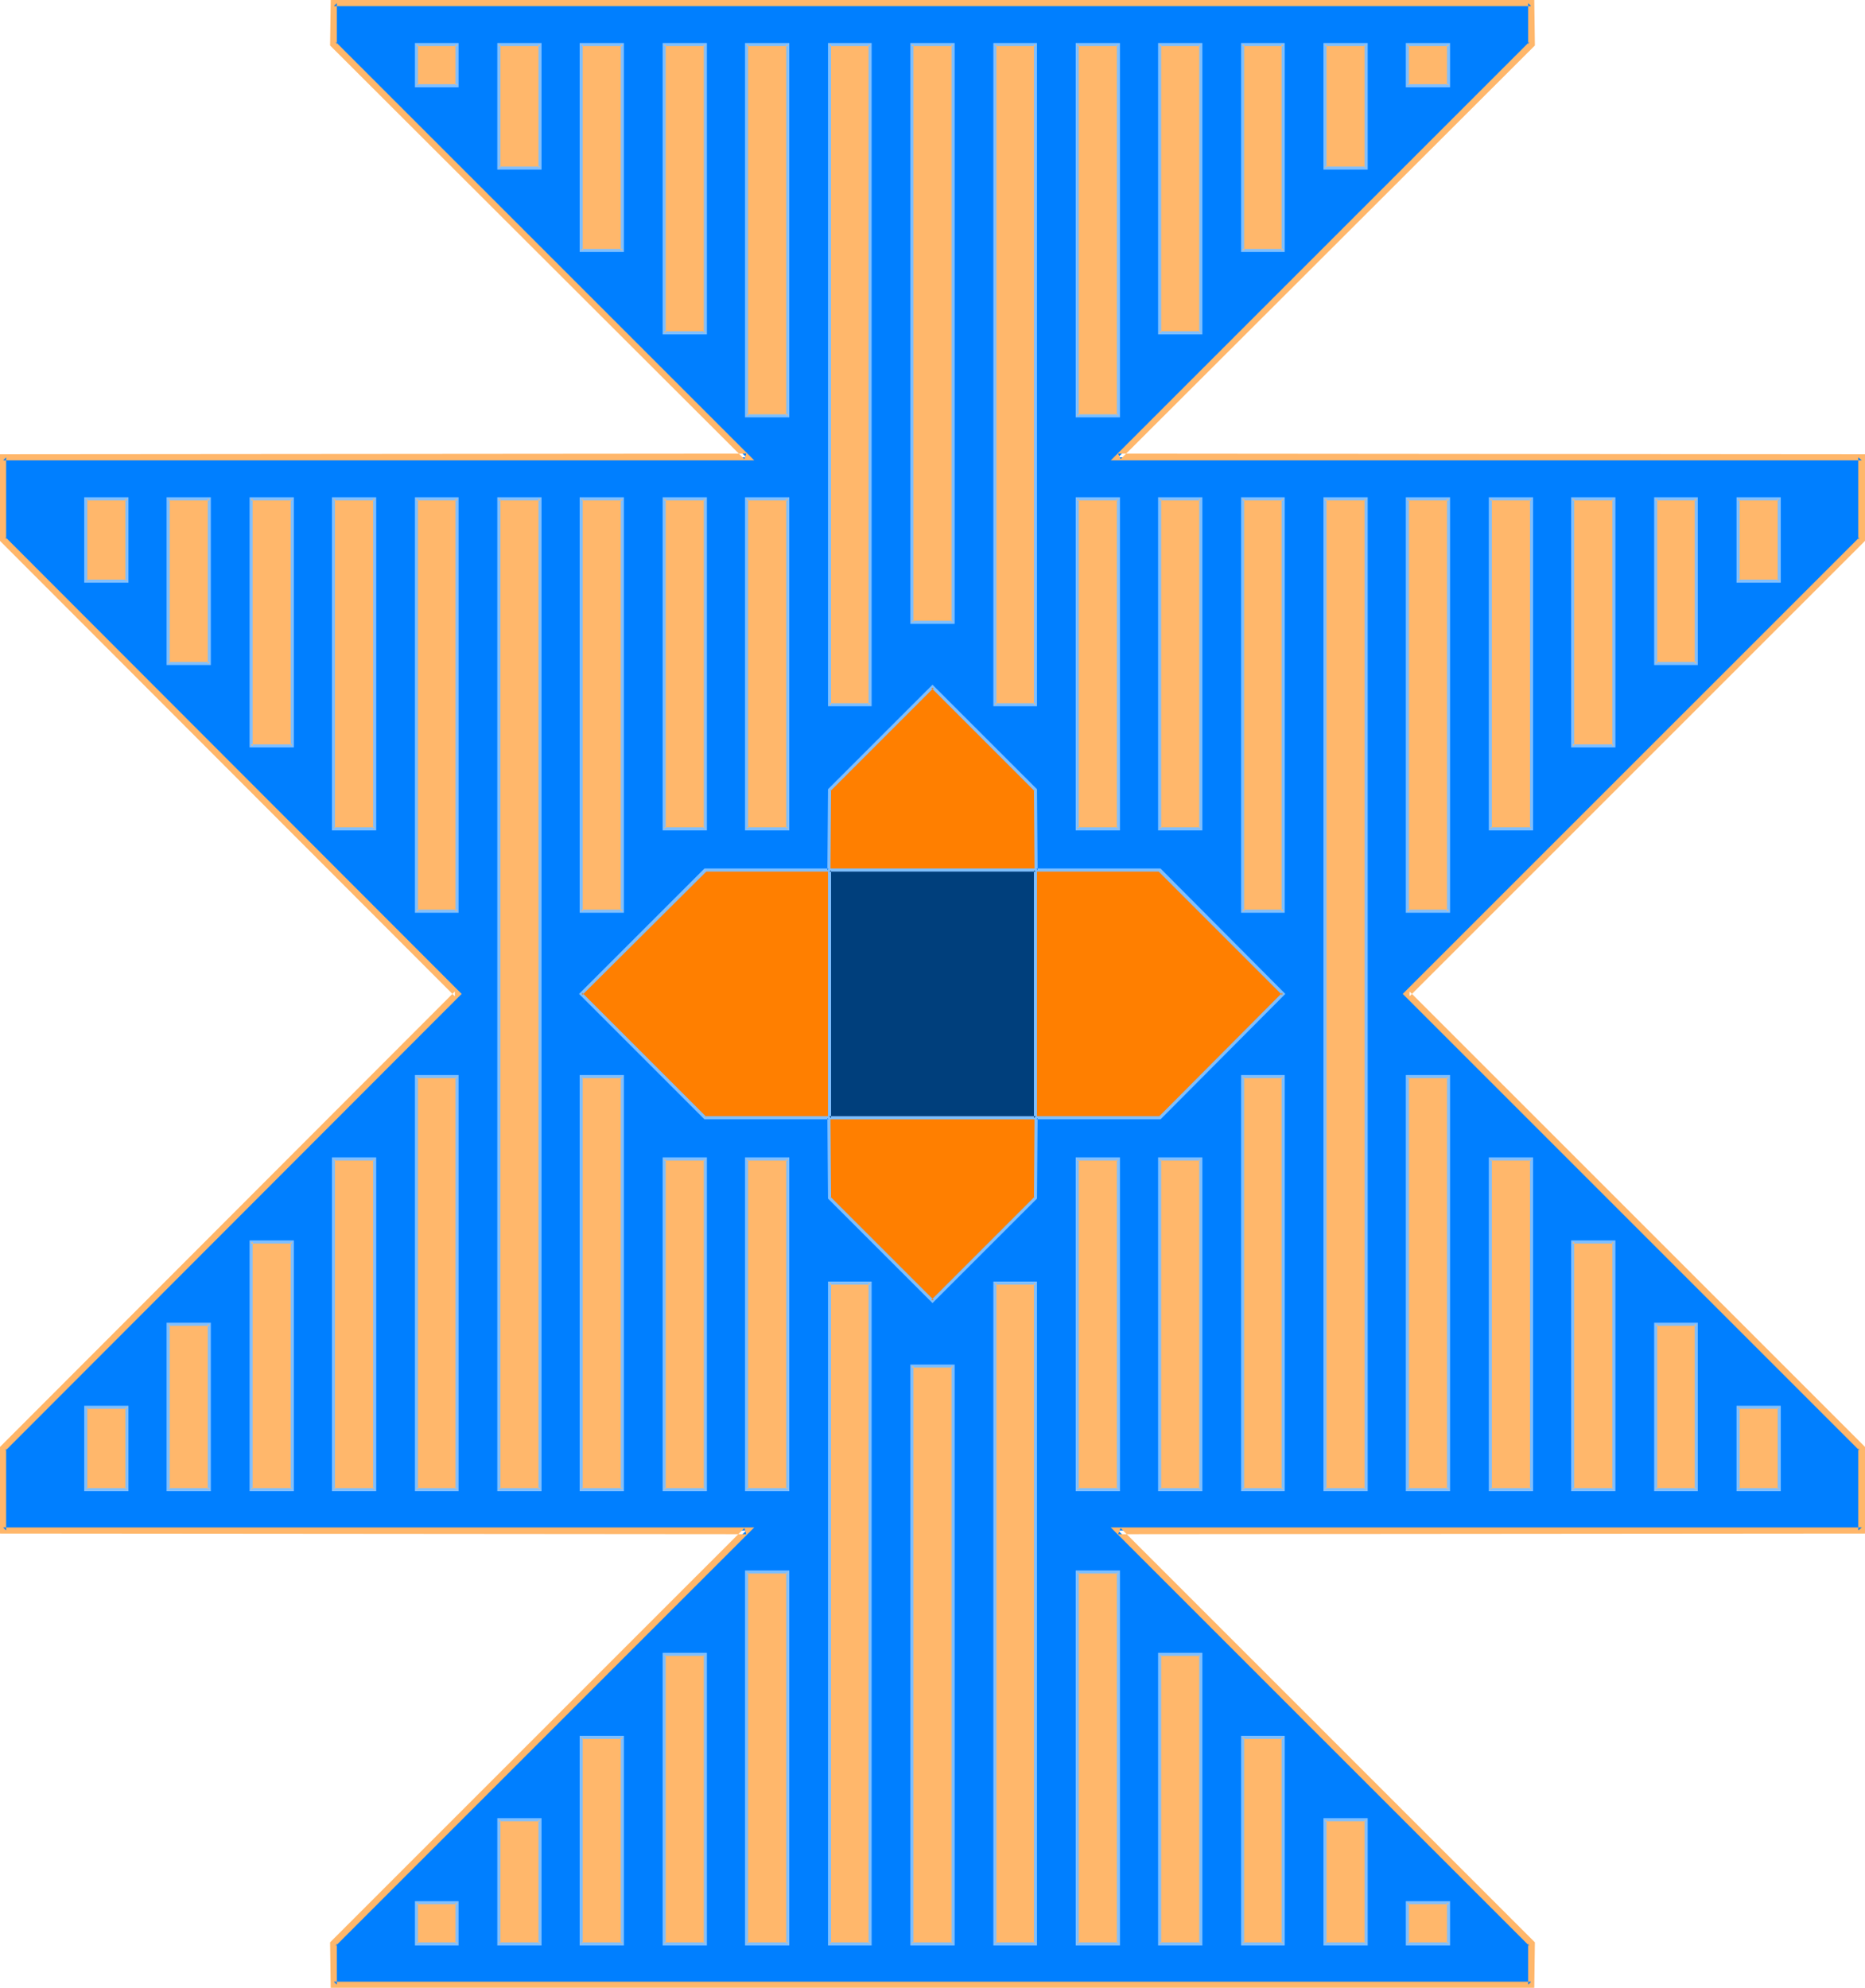
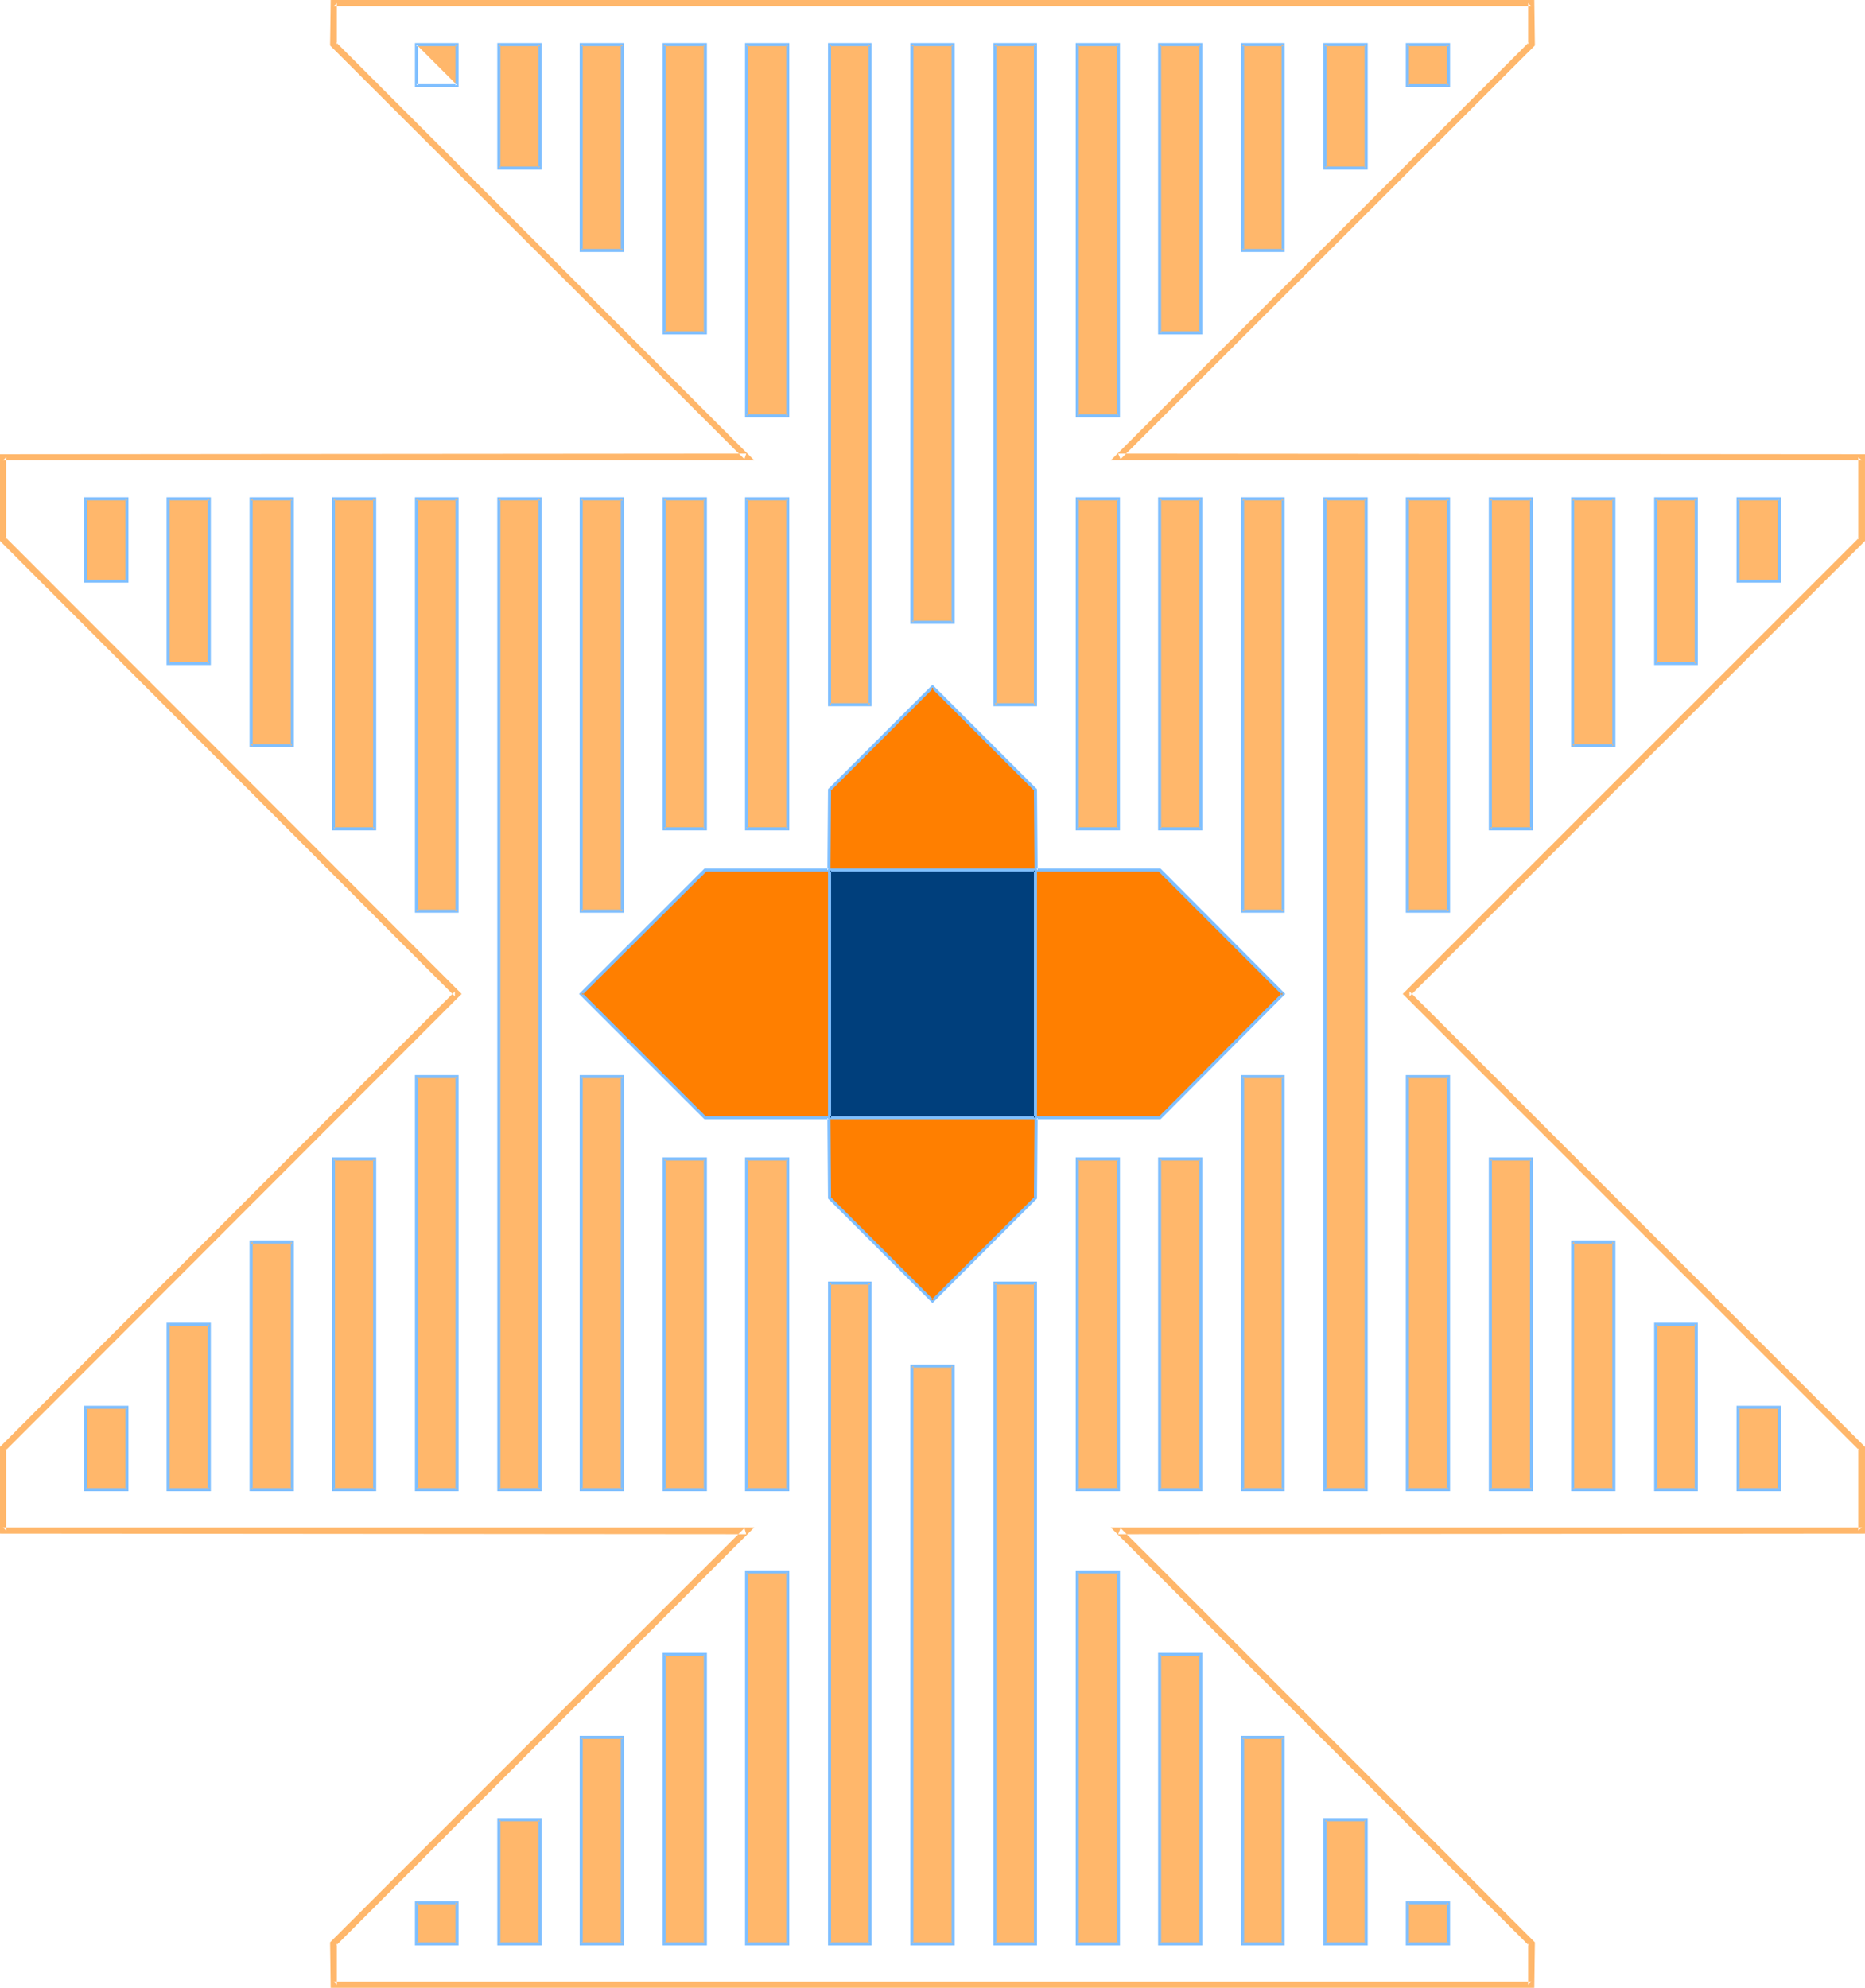
<svg xmlns="http://www.w3.org/2000/svg" xmlns:ns1="http://sodipodi.sourceforge.net/DTD/sodipodi-0.dtd" xmlns:ns2="http://www.inkscape.org/namespaces/inkscape" version="1.0" width="129.724mm" height="138.273mm" id="svg126" ns1:docname="Tribal Symbol 61.wmf">
  <ns1:namedview id="namedview126" pagecolor="#ffffff" bordercolor="#000000" borderopacity="0.25" ns2:showpageshadow="2" ns2:pageopacity="0.0" ns2:pagecheckerboard="0" ns2:deskcolor="#d1d1d1" ns2:document-units="mm" />
  <defs id="defs1">
    <pattern id="WMFhbasepattern" patternUnits="userSpaceOnUse" width="6" height="6" x="0" y="0" />
  </defs>
-   <path style="fill:#007fff;fill-opacity:1;fill-rule:evenodd;stroke:none" d="M 402.545,521.8 V 510.972 L 293.95,402.379 H 489.486 V 380.725 L 369.902,261.304 489.486,141.883 V 120.229 H 293.95 L 402.545,11.635 V 0.808 H 87.749 V 11.635 L 196.182,120.229 H 0.808 v 21.654 L 120.23,261.304 0.808,380.725 v 21.654 H 196.182 L 87.749,510.972 v 10.827 z" id="path1" />
  <path style="fill:#ffb76b;fill-opacity:1;fill-rule:evenodd;stroke:none" d="m 403.353,522.607 0.162,-11.958 -108.918,-108.917 -0.646,1.616 196.344,-0.162 v -22.785 L 370.548,260.657 v 1.293 L 490.294,142.206 v -22.785 l -196.344,-0.162 0.646,1.454 L 403.515,11.958 403.353,0 H 86.941 l -0.162,11.958 108.918,108.755 0.485,-1.454 L 0,119.421 v 22.785 l 119.584,119.744 v -1.293 L 0,380.401 v 22.785 l 196.182,0.162 -0.485,-1.616 -108.918,108.917 0.162,11.958 H 403.353 l -0.808,-1.616 H 87.749 l 0.808,0.808 v -10.827 l -0.323,0.646 110.049,-110.048 H 0.808 l 0.808,0.808 V 380.725 L 1.454,381.371 121.361,261.304 1.454,141.237 1.616,141.883 V 120.229 L 0.808,121.037 H 198.283 L 88.234,10.989 88.557,11.635 V 0.808 L 87.749,1.616 H 402.545 L 401.737,0.808 V 11.635 l 0.323,-0.646 L 292.011,121.037 h 197.475 l -0.97,-0.808 v 21.654 l 0.323,-0.646 -120.069,120.067 120.069,120.067 -0.323,-0.646 v 21.654 l 0.97,-0.808 H 292.011 l 110.049,110.048 -0.323,-0.646 v 10.827 l 0.808,-0.808 z" id="path2" />
  <path style="fill:#ffb76b;fill-opacity:1;fill-rule:evenodd;stroke:none" d="m 174.528,11.635 h 10.827 V 87.586 H 174.528 Z" id="path3" />
  <path style="fill:#7fbfff;fill-opacity:1;fill-rule:evenodd;stroke:none" d="m 175.013,11.635 -0.485,0.485 h 10.827 l -0.323,-0.485 v 75.951 l 0.323,-0.485 H 174.528 l 0.485,0.485 V 11.635 l -0.808,-0.323 v 76.597 h 11.635 V 11.312 H 174.205 Z" id="path4" />
  <path style="fill:#ffb76b;fill-opacity:1;fill-rule:evenodd;stroke:none" d="m 196.182,11.635 h 10.989 v 97.767 h -10.989 z" id="path5" />
  <path style="fill:#7fbfff;fill-opacity:1;fill-rule:evenodd;stroke:none" d="m 196.667,11.635 -0.485,0.485 h 10.989 l -0.485,-0.485 v 97.767 l 0.485,-0.485 h -10.989 l 0.485,0.485 V 11.635 l -0.808,-0.323 v 98.413 h 11.635 v -98.413 h -11.635 z" id="path6" />
-   <path style="fill:#ffb76b;fill-opacity:1;fill-rule:evenodd;stroke:none" d="m 109.403,11.635 h 10.827 v 10.827 h -10.827 z" id="path7" />
+   <path style="fill:#ffb76b;fill-opacity:1;fill-rule:evenodd;stroke:none" d="m 109.403,11.635 h 10.827 v 10.827 z" id="path7" />
  <path style="fill:#7fbfff;fill-opacity:1;fill-rule:evenodd;stroke:none" d="m 109.888,11.635 -0.485,0.485 h 10.827 l -0.485,-0.485 v 10.827 l 0.485,-0.323 h -10.827 l 0.485,0.323 V 11.635 l -0.808,-0.323 v 11.635 h 11.474 V 11.312 h -11.474 z" id="path8" />
  <path style="fill:#ffb76b;fill-opacity:1;fill-rule:evenodd;stroke:none" d="m 131.057,11.635 h 10.989 v 32.481 h -10.989 z" id="path9" />
  <path style="fill:#7fbfff;fill-opacity:1;fill-rule:evenodd;stroke:none" d="m 131.542,11.635 -0.485,0.485 h 10.989 l -0.485,-0.485 v 32.481 l 0.485,-0.323 h -10.989 l 0.485,0.323 V 11.635 l -0.808,-0.323 v 33.289 h 11.635 V 11.312 h -11.635 z" id="path10" />
  <path style="fill:#ffb76b;fill-opacity:1;fill-rule:evenodd;stroke:none" d="m 152.873,11.635 h 10.827 v 54.297 h -10.827 z" id="path11" />
  <path style="fill:#7fbfff;fill-opacity:1;fill-rule:evenodd;stroke:none" d="m 153.197,11.635 -0.323,0.485 h 10.827 l -0.485,-0.485 v 54.297 l 0.485,-0.485 h -10.827 l 0.323,0.485 V 11.635 l -0.808,-0.323 v 54.943 h 11.635 V 11.312 h -11.635 z" id="path12" />
  <path style="fill:#ffb76b;fill-opacity:1;fill-rule:evenodd;stroke:none" d="m 315.604,11.635 h -10.827 v 75.951 h 10.827 z" id="path13" />
  <path style="fill:#7fbfff;fill-opacity:1;fill-rule:evenodd;stroke:none" d="m 316.089,11.312 h -11.635 v 76.597 h 11.635 V 11.312 l -0.808,0.323 v 75.951 l 0.323,-0.485 h -10.827 l 0.485,0.485 V 11.635 l -0.485,0.485 h 10.827 l -0.323,-0.485 z" id="path14" />
  <path style="fill:#ffb76b;fill-opacity:1;fill-rule:evenodd;stroke:none" d="m 293.95,11.635 h -10.827 v 97.767 h 10.827 z" id="path15" />
  <path style="fill:#7fbfff;fill-opacity:1;fill-rule:evenodd;stroke:none" d="m 294.435,11.312 h -11.635 v 98.413 h 11.635 v -98.413 l -0.808,0.323 v 97.767 l 0.323,-0.485 h -10.827 l 0.485,0.485 V 11.635 l -0.485,0.485 h 10.827 l -0.323,-0.485 z" id="path16" />
  <path style="fill:#ffb76b;fill-opacity:1;fill-rule:evenodd;stroke:none" d="m 380.891,11.635 h -10.989 v 10.827 h 10.989 z" id="path17" />
  <path style="fill:#7fbfff;fill-opacity:1;fill-rule:evenodd;stroke:none" d="m 381.214,11.312 h -11.635 v 11.635 h 11.635 V 11.312 l -0.808,0.323 v 10.827 l 0.485,-0.323 h -10.989 l 0.485,0.323 V 11.635 l -0.485,0.485 h 10.989 l -0.485,-0.485 z" id="path18" />
  <path style="fill:#ffb76b;fill-opacity:1;fill-rule:evenodd;stroke:none" d="m 359.075,11.635 h -10.827 v 32.481 h 10.827 z" id="path19" />
  <path style="fill:#7fbfff;fill-opacity:1;fill-rule:evenodd;stroke:none" d="m 359.56,11.312 h -11.635 v 33.289 h 11.635 V 11.312 l -0.808,0.323 v 32.481 l 0.323,-0.323 h -10.827 l 0.485,0.323 V 11.635 l -0.485,0.485 h 10.827 l -0.323,-0.485 z" id="path20" />
  <path style="fill:#ffb76b;fill-opacity:1;fill-rule:evenodd;stroke:none" d="m 337.42,11.635 h -10.827 v 54.297 h 10.827 z" id="path21" />
  <path style="fill:#7fbfff;fill-opacity:1;fill-rule:evenodd;stroke:none" d="m 337.744,11.312 h -11.474 v 54.943 h 11.474 V 11.312 l -0.808,0.323 v 54.297 l 0.485,-0.485 h -10.827 l 0.485,0.485 V 11.635 l -0.485,0.485 h 10.827 l -0.485,-0.485 z" id="path22" />
  <path style="fill:#ffb76b;fill-opacity:1;fill-rule:evenodd;stroke:none" d="m 174.528,131.056 h 10.827 v 86.778 H 174.528 Z" id="path23" />
  <path style="fill:#7fbfff;fill-opacity:1;fill-rule:evenodd;stroke:none" d="m 175.013,131.056 -0.485,0.485 h 10.827 l -0.323,-0.485 v 86.778 l 0.323,-0.323 H 174.528 l 0.485,0.323 v -86.778 l -0.808,-0.323 v 87.586 h 11.635 V 130.733 H 174.205 Z" id="path24" />
  <path style="fill:#ffb76b;fill-opacity:1;fill-rule:evenodd;stroke:none" d="m 196.182,131.056 h 10.989 v 86.778 h -10.989 z" id="path25" />
  <path style="fill:#7fbfff;fill-opacity:1;fill-rule:evenodd;stroke:none" d="m 196.667,131.056 -0.485,0.485 h 10.989 l -0.485,-0.485 v 86.778 l 0.485,-0.323 h -10.989 l 0.485,0.323 v -86.778 l -0.808,-0.323 v 87.586 h 11.635 v -87.586 h -11.635 z" id="path26" />
  <path style="fill:#ffb76b;fill-opacity:1;fill-rule:evenodd;stroke:none" d="m 109.403,131.056 h 10.827 v 108.594 h -10.827 z" id="path27" />
  <path style="fill:#7fbfff;fill-opacity:1;fill-rule:evenodd;stroke:none" d="m 109.888,131.056 -0.485,0.485 h 10.827 l -0.485,-0.485 v 108.594 l 0.485,-0.485 h -10.827 l 0.485,0.485 V 131.056 l -0.808,-0.323 v 109.24 h 11.474 V 130.733 h -11.474 z" id="path28" />
  <path style="fill:#ffb76b;fill-opacity:1;fill-rule:evenodd;stroke:none" d="m 87.749,131.056 h 10.827 v 86.778 H 87.749 Z" id="path29" />
  <path style="fill:#7fbfff;fill-opacity:1;fill-rule:evenodd;stroke:none" d="m 88.072,131.056 -0.323,0.485 h 10.827 l -0.485,-0.485 v 86.778 l 0.485,-0.323 H 87.749 l 0.323,0.323 v -86.778 l -0.808,-0.323 v 87.586 H 98.899 V 130.733 H 87.264 Z" id="path30" />
  <path style="fill:#ffb76b;fill-opacity:1;fill-rule:evenodd;stroke:none" d="m 65.933,131.056 h 10.827 v 65.124 H 65.933 Z" id="path31" />
  <path style="fill:#7fbfff;fill-opacity:1;fill-rule:evenodd;stroke:none" d="m 66.418,131.056 -0.485,0.485 h 10.827 l -0.323,-0.485 v 65.124 l 0.323,-0.485 H 65.933 l 0.485,0.485 v -65.124 l -0.808,-0.323 V 196.503 H 77.245 V 130.733 H 65.61 Z" id="path32" />
  <path style="fill:#ffb76b;fill-opacity:1;fill-rule:evenodd;stroke:none" d="m 44.278,131.056 h 10.827 v 43.47 H 44.278 Z" id="path33" />
  <path style="fill:#7fbfff;fill-opacity:1;fill-rule:evenodd;stroke:none" d="m 44.602,131.056 -0.323,0.485 h 10.827 l -0.485,-0.485 v 43.47 l 0.485,-0.485 H 44.278 l 0.323,0.485 v -43.47 l -0.808,-0.323 v 44.116 H 55.429 V 130.733 H 43.794 Z" id="path34" />
  <path style="fill:#ffb76b;fill-opacity:1;fill-rule:evenodd;stroke:none" d="m 33.451,131.056 v 21.654 H 22.624 v -21.654 z" id="path35" />
  <path style="fill:#7fbfff;fill-opacity:1;fill-rule:evenodd;stroke:none" d="m 33.451,131.541 -0.485,-0.485 v 21.654 l 0.485,-0.323 H 22.624 l 0.323,0.323 v -21.654 l -0.323,0.485 h 10.827 l 0.323,-0.808 H 22.139 v 22.462 h 11.635 v -22.462 z" id="path36" />
  <path style="fill:#ffb76b;fill-opacity:1;fill-rule:evenodd;stroke:none" d="m 152.873,131.056 h 10.827 v 108.594 h -10.827 z" id="path37" />
  <path style="fill:#7fbfff;fill-opacity:1;fill-rule:evenodd;stroke:none" d="m 153.197,131.056 -0.323,0.485 h 10.827 l -0.485,-0.485 v 108.594 l 0.485,-0.485 h -10.827 l 0.323,0.485 V 131.056 l -0.808,-0.323 v 109.24 h 11.635 V 130.733 h -11.635 z" id="path38" />
  <path style="fill:#ffb76b;fill-opacity:1;fill-rule:evenodd;stroke:none" d="m 315.604,131.056 h -10.827 v 86.778 h 10.827 z" id="path39" />
  <path style="fill:#7fbfff;fill-opacity:1;fill-rule:evenodd;stroke:none" d="m 316.089,130.733 h -11.635 v 87.586 h 11.635 v -87.586 l -0.808,0.323 v 86.778 l 0.323,-0.323 h -10.827 l 0.485,0.323 v -86.778 l -0.485,0.485 h 10.827 l -0.323,-0.485 z" id="path40" />
  <path style="fill:#ffb76b;fill-opacity:1;fill-rule:evenodd;stroke:none" d="m 293.95,131.056 h -10.827 v 86.778 h 10.827 z" id="path41" />
  <path style="fill:#7fbfff;fill-opacity:1;fill-rule:evenodd;stroke:none" d="m 294.435,130.733 h -11.635 v 87.586 h 11.635 v -87.586 l -0.808,0.323 v 86.778 l 0.323,-0.323 h -10.827 l 0.485,0.323 v -86.778 l -0.485,0.485 h 10.827 l -0.323,-0.485 z" id="path42" />
  <path style="fill:#ffb76b;fill-opacity:1;fill-rule:evenodd;stroke:none" d="m 380.891,131.056 h -10.989 v 108.594 h 10.989 z" id="path43" />
  <path style="fill:#7fbfff;fill-opacity:1;fill-rule:evenodd;stroke:none" d="m 381.214,130.733 h -11.635 v 109.24 h 11.635 V 130.733 l -0.808,0.323 v 108.594 l 0.485,-0.485 h -10.989 l 0.485,0.485 V 131.056 l -0.485,0.485 h 10.989 l -0.485,-0.485 z" id="path44" />
  <path style="fill:#ffb76b;fill-opacity:1;fill-rule:evenodd;stroke:none" d="m 402.545,131.056 h -10.827 v 86.778 h 10.827 z" id="path45" />
  <path style="fill:#7fbfff;fill-opacity:1;fill-rule:evenodd;stroke:none" d="m 403.03,130.733 h -11.635 v 87.586 h 11.635 v -87.586 l -0.808,0.323 v 86.778 l 0.323,-0.323 h -10.827 l 0.485,0.323 v -86.778 l -0.485,0.485 h 10.827 l -0.323,-0.485 z" id="path46" />
  <path style="fill:#ffb76b;fill-opacity:1;fill-rule:evenodd;stroke:none" d="m 424.2,131.056 h -10.827 v 65.124 h 10.827 z" id="path47" />
  <path style="fill:#7fbfff;fill-opacity:1;fill-rule:evenodd;stroke:none" d="M 424.684,130.733 H 413.049 V 196.503 h 11.635 v -65.77 l -0.808,0.323 v 65.124 l 0.323,-0.485 h -10.827 l 0.485,0.485 v -65.124 l -0.485,0.485 h 10.827 l -0.323,-0.485 z" id="path48" />
  <path style="fill:#ffb76b;fill-opacity:1;fill-rule:evenodd;stroke:none" d="m 446.015,131.056 h -10.827 v 43.47 h 10.827 z" id="path49" />
  <path style="fill:#7fbfff;fill-opacity:1;fill-rule:evenodd;stroke:none" d="m 446.339,130.733 h -11.474 v 44.116 h 11.474 v -44.116 l -0.808,0.323 v 43.47 l 0.485,-0.485 h -10.827 l 0.485,0.485 v -43.47 l -0.485,0.485 h 10.827 l -0.485,-0.485 z" id="path50" />
  <path style="fill:#ffb76b;fill-opacity:1;fill-rule:evenodd;stroke:none" d="m 456.843,131.056 v 21.654 h 10.827 v -21.654 z" id="path51" />
  <path style="fill:#7fbfff;fill-opacity:1;fill-rule:evenodd;stroke:none" d="m 456.519,130.733 v 22.462 h 11.635 v -22.462 h -11.635 l 0.323,0.808 h 10.827 l -0.323,-0.485 v 21.654 l 0.323,-0.323 h -10.827 l 0.485,0.323 v -21.654 l -0.485,0.485 z" id="path52" />
  <path style="fill:#ffb76b;fill-opacity:1;fill-rule:evenodd;stroke:none" d="m 337.42,131.056 h -10.827 v 108.594 h 10.827 z" id="path53" />
  <path style="fill:#7fbfff;fill-opacity:1;fill-rule:evenodd;stroke:none" d="m 337.744,130.733 h -11.474 v 109.24 h 11.474 V 130.733 l -0.808,0.323 v 108.594 l 0.485,-0.485 h -10.827 l 0.485,0.485 V 131.056 l -0.485,0.485 h 10.827 l -0.485,-0.485 z" id="path54" />
  <path style="fill:#ffb76b;fill-opacity:1;fill-rule:evenodd;stroke:none" d="m 239.653,11.635 h 10.827 V 163.537 h -10.827 z" id="path55" />
  <path style="fill:#7fbfff;fill-opacity:1;fill-rule:evenodd;stroke:none" d="m 240.137,11.635 -0.485,0.485 h 10.827 l -0.323,-0.485 V 163.537 l 0.323,-0.323 h -10.827 l 0.485,0.323 V 11.635 l -0.808,-0.323 v 152.71 h 11.635 V 11.312 h -11.635 z" id="path56" />
  <path style="fill:#ffb76b;fill-opacity:1;fill-rule:evenodd;stroke:none" d="m 217.998,11.635 h 10.827 V 185.353 h -10.827 z" id="path57" />
  <path style="fill:#7fbfff;fill-opacity:1;fill-rule:evenodd;stroke:none" d="m 218.483,11.635 -0.485,0.485 h 10.827 l -0.485,-0.485 V 185.353 l 0.485,-0.485 h -10.827 l 0.485,0.485 V 11.635 l -0.808,-0.323 v 174.364 h 11.474 V 11.312 h -11.474 z" id="path58" />
  <path style="fill:#ffb76b;fill-opacity:1;fill-rule:evenodd;stroke:none" d="M 272.296,11.635 H 261.469 V 185.353 h 10.827 z" id="path59" />
  <path style="fill:#7fbfff;fill-opacity:1;fill-rule:evenodd;stroke:none" d="M 272.619,11.312 H 261.145 v 174.364 h 11.474 V 11.312 l -0.808,0.323 V 185.353 l 0.485,-0.485 H 261.469 l 0.485,0.485 V 11.635 l -0.485,0.485 h 10.827 l -0.485,-0.485 z" id="path60" />
  <path style="fill:#ffb76b;fill-opacity:1;fill-rule:evenodd;stroke:none" d="m 174.528,391.552 h 10.827 V 304.774 H 174.528 Z" id="path61" />
  <path style="fill:#7fbfff;fill-opacity:1;fill-rule:evenodd;stroke:none" d="m 174.205,392.036 h 11.635 V 304.289 H 174.205 v 87.748 l 0.808,-0.485 v -86.778 l -0.485,0.323 h 10.827 l -0.323,-0.323 v 86.778 l 0.323,-0.323 H 174.528 l 0.485,0.323 z" id="path62" />
  <path style="fill:#ffb76b;fill-opacity:1;fill-rule:evenodd;stroke:none" d="m 196.182,391.552 h 10.989 v -86.778 h -10.989 z" id="path63" />
  <path style="fill:#7fbfff;fill-opacity:1;fill-rule:evenodd;stroke:none" d="m 195.859,392.036 h 11.635 v -87.748 h -11.635 v 87.748 l 0.808,-0.485 v -86.778 l -0.485,0.323 h 10.989 l -0.485,-0.323 v 86.778 l 0.485,-0.323 h -10.989 l 0.485,0.323 z" id="path64" />
  <path style="fill:#ffb76b;fill-opacity:1;fill-rule:evenodd;stroke:none" d="m 109.403,391.552 h 10.827 V 283.119 h -10.827 z" id="path65" />
  <path style="fill:#7fbfff;fill-opacity:1;fill-rule:evenodd;stroke:none" d="m 109.08,392.036 h 11.474 V 282.635 h -11.474 v 109.402 l 0.808,-0.485 V 283.119 l -0.485,0.323 h 10.827 l -0.485,-0.323 v 108.432 l 0.485,-0.323 h -10.827 l 0.485,0.323 z" id="path66" />
  <path style="fill:#ffb76b;fill-opacity:1;fill-rule:evenodd;stroke:none" d="M 87.749,391.552 H 98.576 V 304.774 H 87.749 Z" id="path67" />
  <path style="fill:#7fbfff;fill-opacity:1;fill-rule:evenodd;stroke:none" d="M 87.264,392.036 H 98.899 V 304.289 H 87.264 v 87.748 l 0.808,-0.485 v -86.778 l -0.323,0.323 h 10.827 l -0.485,-0.323 v 86.778 l 0.485,-0.323 H 87.749 l 0.323,0.323 z" id="path68" />
  <path style="fill:#ffb76b;fill-opacity:1;fill-rule:evenodd;stroke:none" d="M 65.933,391.552 H 76.76 V 326.428 H 65.933 Z" id="path69" />
  <path style="fill:#7fbfff;fill-opacity:1;fill-rule:evenodd;stroke:none" d="M 65.61,392.036 H 77.245 V 326.104 H 65.61 v 65.932 l 0.808,-0.485 v -65.124 l -0.485,0.485 h 10.827 l -0.323,-0.485 v 65.124 l 0.323,-0.323 H 65.933 l 0.485,0.323 z" id="path70" />
  <path style="fill:#ffb76b;fill-opacity:1;fill-rule:evenodd;stroke:none" d="M 44.278,391.552 H 55.106 V 348.082 H 44.278 Z" id="path71" />
  <path style="fill:#7fbfff;fill-opacity:1;fill-rule:evenodd;stroke:none" d="M 43.794,392.036 H 55.429 V 347.759 H 43.794 v 44.278 l 0.808,-0.485 V 348.082 l -0.323,0.485 h 10.827 l -0.485,-0.485 v 43.47 l 0.485,-0.323 H 44.278 l 0.323,0.323 z" id="path72" />
  <path style="fill:#ffb76b;fill-opacity:1;fill-rule:evenodd;stroke:none" d="M 33.451,391.552 V 369.898 H 22.624 v 21.654 z" id="path73" />
  <path style="fill:#7fbfff;fill-opacity:1;fill-rule:evenodd;stroke:none" d="m 33.774,392.036 v -22.462 H 22.139 v 22.462 h 11.635 l -0.323,-0.808 H 22.624 l 0.323,0.323 v -21.654 l -0.323,0.485 h 10.827 l -0.485,-0.485 v 21.654 l 0.485,-0.323 z" id="path74" />
  <path style="fill:#ffb76b;fill-opacity:1;fill-rule:evenodd;stroke:none" d="m 152.873,391.552 h 10.827 V 283.119 h -10.827 z" id="path75" />
  <path style="fill:#7fbfff;fill-opacity:1;fill-rule:evenodd;stroke:none" d="m 152.389,392.036 h 11.635 V 282.635 h -11.635 v 109.402 l 0.808,-0.485 V 283.119 l -0.323,0.323 h 10.827 l -0.485,-0.323 v 108.432 l 0.485,-0.323 h -10.827 l 0.323,0.323 z" id="path76" />
  <path style="fill:#ffb76b;fill-opacity:1;fill-rule:evenodd;stroke:none" d="m 315.604,391.552 h -10.827 v -86.778 h 10.827 z" id="path77" />
  <path style="fill:#7fbfff;fill-opacity:1;fill-rule:evenodd;stroke:none" d="m 315.281,391.552 0.323,-0.323 h -10.827 l 0.485,0.323 v -86.778 l -0.485,0.323 h 10.827 l -0.323,-0.323 v 86.778 l 0.808,0.485 v -87.748 h -11.635 v 87.748 h 11.635 z" id="path78" />
  <path style="fill:#ffb76b;fill-opacity:1;fill-rule:evenodd;stroke:none" d="m 293.95,391.552 h -10.827 v -86.778 h 10.827 z" id="path79" />
  <path style="fill:#7fbfff;fill-opacity:1;fill-rule:evenodd;stroke:none" d="m 293.627,391.552 0.323,-0.323 h -10.827 l 0.485,0.323 v -86.778 l -0.485,0.323 h 10.827 l -0.323,-0.323 v 86.778 l 0.808,0.485 v -87.748 h -11.635 v 87.748 h 11.635 z" id="path80" />
  <path style="fill:#ffb76b;fill-opacity:1;fill-rule:evenodd;stroke:none" d="M 380.891,391.552 H 369.902 V 283.119 h 10.989 z" id="path81" />
  <path style="fill:#7fbfff;fill-opacity:1;fill-rule:evenodd;stroke:none" d="m 380.406,391.552 0.485,-0.323 h -10.989 l 0.485,0.323 V 283.119 l -0.485,0.323 h 10.989 l -0.485,-0.323 v 108.432 l 0.808,0.485 V 282.635 h -11.635 v 109.402 h 11.635 z" id="path82" />
  <path style="fill:#ffb76b;fill-opacity:1;fill-rule:evenodd;stroke:none" d="m 402.545,391.552 h -10.827 v -86.778 h 10.827 z" id="path83" />
  <path style="fill:#7fbfff;fill-opacity:1;fill-rule:evenodd;stroke:none" d="m 402.222,391.552 0.323,-0.323 h -10.827 l 0.485,0.323 v -86.778 l -0.485,0.323 h 10.827 l -0.323,-0.323 v 86.778 l 0.808,0.485 v -87.748 h -11.635 v 87.748 h 11.635 z" id="path84" />
  <path style="fill:#ffb76b;fill-opacity:1;fill-rule:evenodd;stroke:none" d="m 424.2,391.552 h -10.827 v -65.124 h 10.827 z" id="path85" />
  <path style="fill:#7fbfff;fill-opacity:1;fill-rule:evenodd;stroke:none" d="m 423.876,391.552 0.323,-0.323 h -10.827 l 0.485,0.323 v -65.124 l -0.485,0.485 h 10.827 l -0.323,-0.485 v 65.124 l 0.808,0.485 v -65.932 h -11.635 v 65.932 h 11.635 z" id="path86" />
  <path style="fill:#ffb76b;fill-opacity:1;fill-rule:evenodd;stroke:none" d="M 446.015,391.552 H 435.188 V 348.082 h 10.827 z" id="path87" />
  <path style="fill:#7fbfff;fill-opacity:1;fill-rule:evenodd;stroke:none" d="m 445.531,391.552 0.485,-0.323 h -10.827 l 0.485,0.323 V 348.082 l -0.485,0.485 h 10.827 l -0.485,-0.485 v 43.47 l 0.808,0.485 V 347.759 h -11.474 v 44.278 h 11.474 z" id="path88" />
  <path style="fill:#ffb76b;fill-opacity:1;fill-rule:evenodd;stroke:none" d="m 456.843,391.552 v -21.654 h 10.827 v 21.654 z" id="path89" />
  <path style="fill:#7fbfff;fill-opacity:1;fill-rule:evenodd;stroke:none" d="m 456.843,391.228 0.485,0.323 v -21.654 l -0.485,0.485 h 10.827 l -0.323,-0.485 v 21.654 l 0.323,-0.323 h -10.827 l -0.323,0.808 h 11.635 v -22.462 h -11.635 v 22.462 z" id="path90" />
  <path style="fill:#ffb76b;fill-opacity:1;fill-rule:evenodd;stroke:none" d="M 337.42,391.552 H 326.593 V 283.119 h 10.827 z" id="path91" />
  <path style="fill:#7fbfff;fill-opacity:1;fill-rule:evenodd;stroke:none" d="m 336.936,391.552 0.485,-0.323 h -10.827 l 0.485,0.323 V 283.119 l -0.485,0.323 h 10.827 l -0.485,-0.323 v 108.432 l 0.808,0.485 V 282.635 h -11.474 v 109.402 h 11.474 z" id="path92" />
  <path style="fill:#ffb76b;fill-opacity:1;fill-rule:evenodd;stroke:none" d="m 142.046,131.056 h -10.989 v 260.496 h 10.989 z" id="path93" />
  <path style="fill:#7fbfff;fill-opacity:1;fill-rule:evenodd;stroke:none" d="m 142.369,130.733 h -11.635 v 261.304 h 11.635 V 130.733 l -0.808,0.323 v 260.496 l 0.485,-0.323 h -10.989 l 0.485,0.323 V 131.056 l -0.485,0.485 h 10.989 l -0.485,-0.485 z" id="path94" />
  <path style="fill:#ffb76b;fill-opacity:1;fill-rule:evenodd;stroke:none" d="m 348.248,131.056 h 10.827 v 260.496 h -10.827 z" id="path95" />
  <path style="fill:#7fbfff;fill-opacity:1;fill-rule:evenodd;stroke:none" d="m 348.732,131.056 -0.485,0.485 h 10.827 l -0.323,-0.485 v 260.496 l 0.323,-0.323 h -10.827 l 0.485,0.323 V 131.056 l -0.808,-0.323 v 261.304 h 11.635 V 130.733 h -11.635 z" id="path96" />
  <path style="fill:#ffb76b;fill-opacity:1;fill-rule:evenodd;stroke:none" d="m 174.528,510.972 h 10.827 v -75.951 H 174.528 Z" id="path97" />
  <path style="fill:#7fbfff;fill-opacity:1;fill-rule:evenodd;stroke:none" d="m 174.205,511.457 h 11.635 V 434.537 H 174.205 v 76.921 l 0.808,-0.485 v -75.951 l -0.485,0.323 h 10.827 l -0.323,-0.323 v 75.951 l 0.323,-0.323 H 174.528 l 0.485,0.323 z" id="path98" />
  <path style="fill:#ffb76b;fill-opacity:1;fill-rule:evenodd;stroke:none" d="m 196.182,510.972 h 10.989 v -97.605 h -10.989 z" id="path99" />
  <path style="fill:#7fbfff;fill-opacity:1;fill-rule:evenodd;stroke:none" d="m 195.859,511.457 h 11.635 v -98.575 h -11.635 v 98.575 l 0.808,-0.485 v -97.605 l -0.485,0.323 h 10.989 l -0.485,-0.323 v 97.605 l 0.485,-0.323 h -10.989 l 0.485,0.323 z" id="path100" />
  <path style="fill:#ffb76b;fill-opacity:1;fill-rule:evenodd;stroke:none" d="m 109.403,510.972 h 10.827 v -10.827 h -10.827 z" id="path101" />
  <path style="fill:#7fbfff;fill-opacity:1;fill-rule:evenodd;stroke:none" d="m 109.08,511.457 h 11.474 V 499.822 h -11.474 v 11.635 l 0.808,-0.485 v -10.827 l -0.485,0.485 h 10.827 l -0.485,-0.485 v 10.827 l 0.485,-0.323 h -10.827 l 0.485,0.323 z" id="path102" />
  <path style="fill:#ffb76b;fill-opacity:1;fill-rule:evenodd;stroke:none" d="m 131.057,510.972 h 10.989 v -32.481 h -10.989 z" id="path103" />
  <path style="fill:#7fbfff;fill-opacity:1;fill-rule:evenodd;stroke:none" d="m 130.734,511.457 h 11.635 v -33.451 h -11.635 v 33.451 l 0.808,-0.485 v -32.481 l -0.485,0.323 h 10.989 l -0.485,-0.323 v 32.481 l 0.485,-0.323 h -10.989 l 0.485,0.323 z" id="path104" />
  <path style="fill:#ffb76b;fill-opacity:1;fill-rule:evenodd;stroke:none" d="m 152.873,510.972 h 10.827 v -54.297 h -10.827 z" id="path105" />
  <path style="fill:#7fbfff;fill-opacity:1;fill-rule:evenodd;stroke:none" d="m 152.389,511.457 h 11.635 v -55.105 h -11.635 v 55.105 l 0.808,-0.485 v -54.297 l -0.323,0.485 h 10.827 l -0.485,-0.485 v 54.297 l 0.485,-0.323 h -10.827 l 0.323,0.323 z" id="path106" />
  <path style="fill:#ffb76b;fill-opacity:1;fill-rule:evenodd;stroke:none" d="m 315.604,510.972 h -10.827 v -75.951 h 10.827 z" id="path107" />
  <path style="fill:#7fbfff;fill-opacity:1;fill-rule:evenodd;stroke:none" d="m 315.281,510.972 0.323,-0.323 h -10.827 l 0.485,0.323 v -75.951 l -0.485,0.323 h 10.827 l -0.323,-0.323 v 75.951 l 0.808,0.485 v -76.921 h -11.635 v 76.921 h 11.635 z" id="path108" />
  <path style="fill:#ffb76b;fill-opacity:1;fill-rule:evenodd;stroke:none" d="m 293.95,510.972 h -10.827 v -97.605 h 10.827 z" id="path109" />
  <path style="fill:#7fbfff;fill-opacity:1;fill-rule:evenodd;stroke:none" d="m 293.627,510.972 0.323,-0.323 h -10.827 l 0.485,0.323 v -97.605 l -0.485,0.323 h 10.827 l -0.323,-0.323 v 97.605 l 0.808,0.485 v -98.575 h -11.635 v 98.575 h 11.635 z" id="path110" />
  <path style="fill:#ffb76b;fill-opacity:1;fill-rule:evenodd;stroke:none" d="m 380.891,510.972 h -10.989 v -10.827 h 10.989 z" id="path111" />
  <path style="fill:#7fbfff;fill-opacity:1;fill-rule:evenodd;stroke:none" d="m 380.406,510.972 0.485,-0.323 h -10.989 l 0.485,0.323 v -10.827 l -0.485,0.485 h 10.989 l -0.485,-0.485 v 10.827 l 0.808,0.485 V 499.822 h -11.635 v 11.635 h 11.635 z" id="path112" />
  <path style="fill:#ffb76b;fill-opacity:1;fill-rule:evenodd;stroke:none" d="m 359.075,510.972 h -10.827 v -32.481 h 10.827 z" id="path113" />
  <path style="fill:#7fbfff;fill-opacity:1;fill-rule:evenodd;stroke:none" d="m 358.752,510.972 0.323,-0.323 h -10.827 l 0.485,0.323 v -32.481 l -0.485,0.323 h 10.827 l -0.323,-0.323 v 32.481 l 0.808,0.485 v -33.451 h -11.635 v 33.451 h 11.635 z" id="path114" />
  <path style="fill:#ffb76b;fill-opacity:1;fill-rule:evenodd;stroke:none" d="m 337.42,510.972 h -10.827 v -54.297 h 10.827 z" id="path115" />
  <path style="fill:#7fbfff;fill-opacity:1;fill-rule:evenodd;stroke:none" d="m 336.936,510.972 0.485,-0.323 h -10.827 l 0.485,0.323 v -54.297 l -0.485,0.485 h 10.827 l -0.485,-0.485 v 54.297 l 0.808,0.485 v -55.105 h -11.474 v 55.105 h 11.474 z" id="path116" />
  <path style="fill:#ffb76b;fill-opacity:1;fill-rule:evenodd;stroke:none" d="m 217.998,510.972 h 10.827 V 337.255 h -10.827 z" id="path117" />
  <path style="fill:#7fbfff;fill-opacity:1;fill-rule:evenodd;stroke:none" d="m 217.675,511.457 h 11.474 V 336.932 h -11.474 v 174.526 l 0.808,-0.485 V 337.255 l -0.485,0.485 h 10.827 l -0.485,-0.485 v 173.718 l 0.485,-0.323 h -10.827 l 0.485,0.323 z" id="path118" />
  <path style="fill:#ffb76b;fill-opacity:1;fill-rule:evenodd;stroke:none" d="m 239.653,510.972 h 10.827 V 359.07 h -10.827 z" id="path119" />
  <path style="fill:#7fbfff;fill-opacity:1;fill-rule:evenodd;stroke:none" d="m 239.329,511.457 h 11.635 V 358.747 h -11.635 v 152.71 l 0.808,-0.485 V 359.07 l -0.485,0.485 h 10.827 l -0.323,-0.485 v 151.902 l 0.323,-0.323 h -10.827 l 0.485,0.323 z" id="path120" />
  <path style="fill:#ffb76b;fill-opacity:1;fill-rule:evenodd;stroke:none" d="M 272.296,510.972 H 261.469 V 337.255 h 10.827 z" id="path121" />
  <path style="fill:#7fbfff;fill-opacity:1;fill-rule:evenodd;stroke:none" d="m 271.811,510.972 0.485,-0.323 H 261.469 l 0.485,0.323 V 337.255 l -0.485,0.485 h 10.827 l -0.485,-0.485 v 173.718 l 0.808,0.485 V 336.932 H 261.145 v 174.526 h 11.474 z" id="path122" />
  <path style="fill:#ff7f00;fill-opacity:1;fill-rule:evenodd;stroke:none" d="m 245.147,180.666 27.149,26.987 v 21.169 h 32.482 l 32.643,32.481 -32.643,32.643 h -32.482 v 21.008 l -27.149,27.148 -27.149,-27.148 v -21.008 h -32.643 l -32.482,-32.643 32.482,-32.481 h 32.643 v -21.169 z" id="path123" />
  <path style="fill:#7fbfff;fill-opacity:1;fill-rule:evenodd;stroke:none" d="m 245.47,180.828 h -0.646 l 27.149,27.148 -0.162,-0.323 0.162,21.493 h 32.805 -0.162 l 32.482,32.481 v -0.646 l -32.482,32.643 0.162,-0.162 h -32.805 l -0.162,21.493 0.162,-0.323 -27.149,27.148 h 0.646 l -27.149,-27.148 0.162,0.323 -0.162,-21.493 h -32.966 l 0.323,0.162 -32.643,-32.643 v 0.646 l 32.643,-32.481 h -0.323 32.966 l 0.162,-21.493 -0.162,0.323 27.149,-27.148 -0.323,-0.808 -27.472,27.472 -0.162,21.331 0.485,-0.485 h -32.805 l -32.966,32.966 32.966,32.966 h 32.805 l -0.485,-0.323 0.162,21.169 27.472,27.472 27.472,-27.472 0.162,-21.169 -0.485,0.323 h 32.805 l 32.805,-32.966 -32.805,-32.966 h -32.805 l 0.485,0.485 -0.162,-21.331 -27.472,-27.472 z" id="path124" />
  <path style="fill:#003f7c;fill-opacity:1;fill-rule:evenodd;stroke:none" d="m 217.998,228.823 h 54.298 v 65.124 h -54.298 z" id="path125" />
  <path style="fill:#7fbfff;fill-opacity:1;fill-rule:evenodd;stroke:none" d="m 218.483,228.823 -0.485,0.323 h 54.298 l -0.485,-0.323 v 65.124 l 0.485,-0.485 h -54.298 l 0.485,0.485 v -65.124 l -0.808,-0.485 v 65.932 h 54.944 v -65.932 h -54.944 z" id="path126" />
</svg>